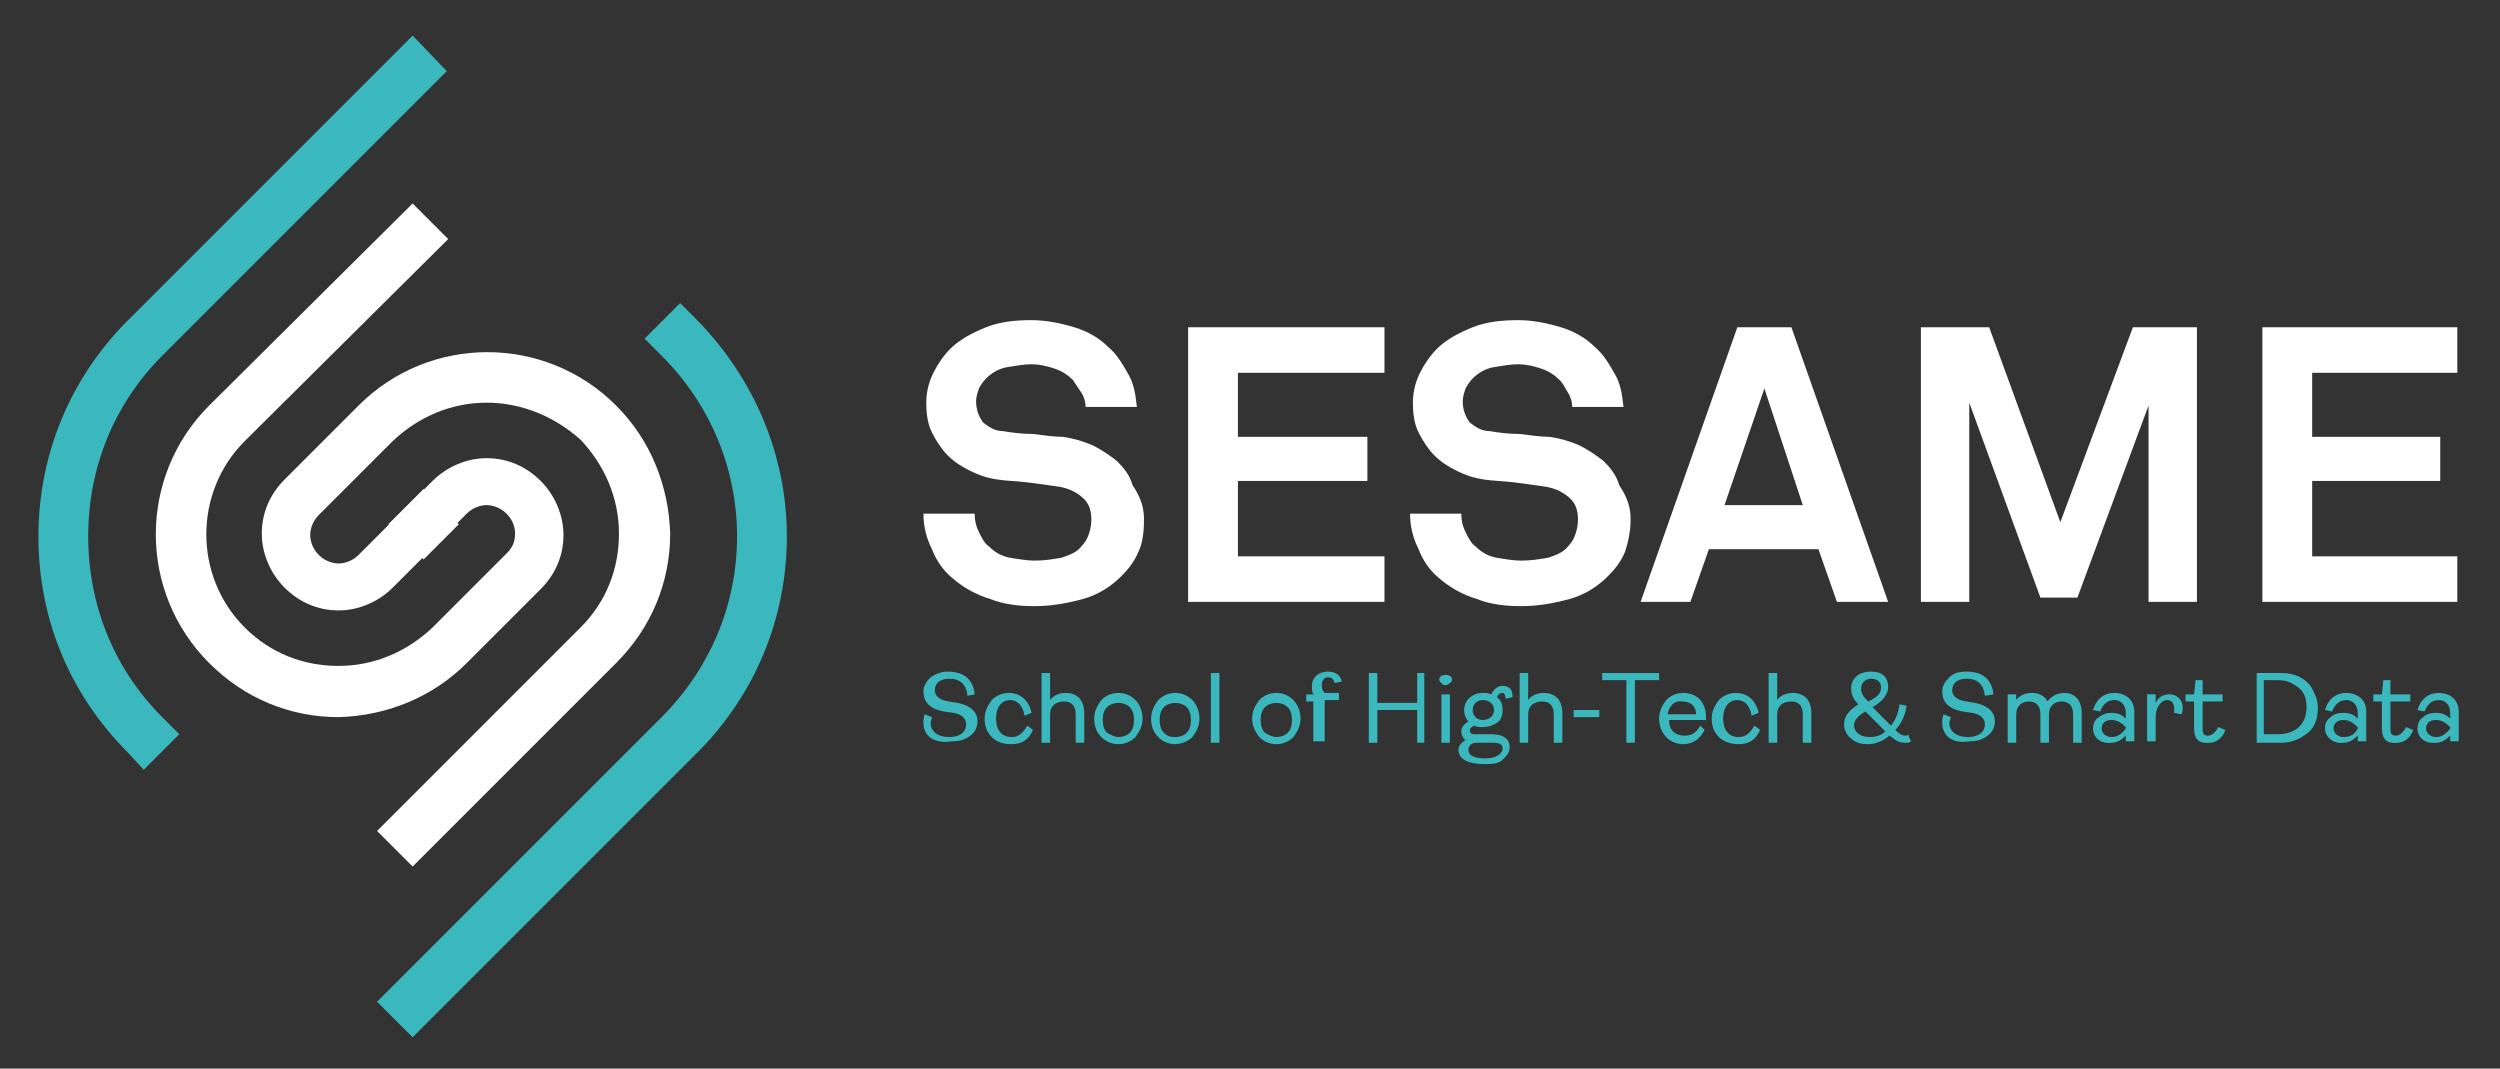
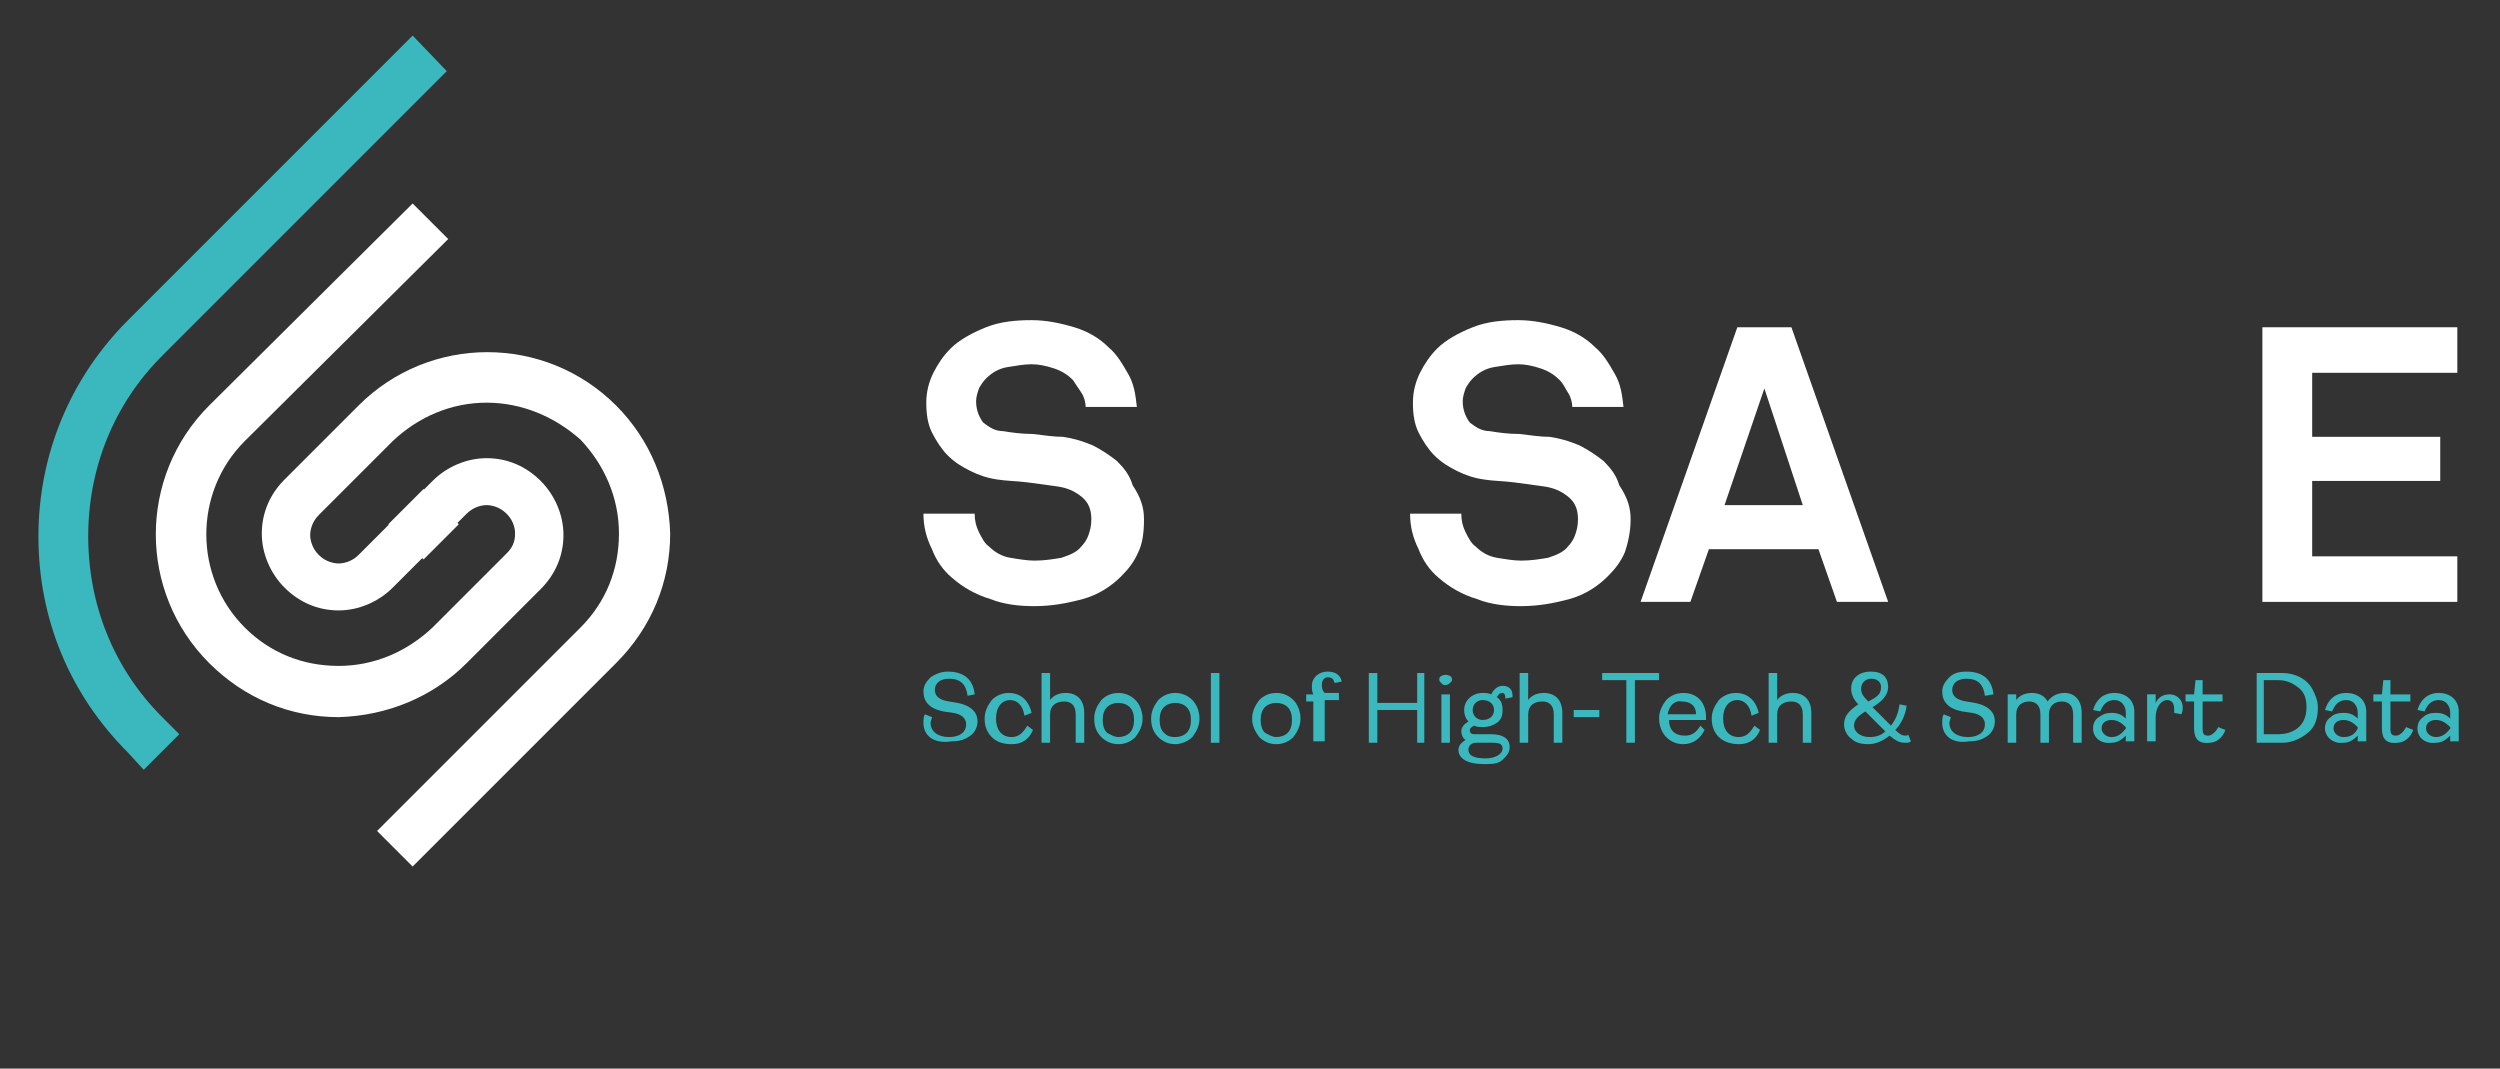
<svg xmlns="http://www.w3.org/2000/svg" id="Calque_1" x="0px" y="0px" viewBox="0 0 175.7 75.1" style="enable-background:new 0 0 175.7 75.1;" xml:space="preserve">
  <rect x="0" y="0" width="175.7" height="75.1" fill="#333333" stroke="none" />
  <style type="text/css"> .st0{fill:#FFFFFF;} .st1{fill:#3AB8BD;} </style>
  <g>
    <path class="st0" d="M34.2,28.3c-2.5,0-4.8,1-6.6,2.7l-5.2,5.2c-0.5,0.5-0.6,1.1-0.6,1.4c0,0.3,0.1,0.9,0.6,1.4 c0.5,0.5,1.1,0.6,1.4,0.6c0.3,0,0.9-0.1,1.4-0.6l5.2-5.2c1-1,2.4-1.6,3.8-1.6c1.5,0,2.8,0.6,3.8,1.6c1,1,1.6,2.4,1.6,3.8 c0,1.5-0.6,2.8-1.6,3.8l-5.2,5.2c-2.4,2.4-5.6,3.7-9,3.8c-3.4,0-6.6-1.3-9.1-3.8c-5-5-5-13.1,0-18.1L29,14.3l2.5,2.5L17.2,31 c-3.6,3.6-3.6,9.5,0,13.1c1.8,1.8,4.1,2.7,6.6,2.7c2.5,0,4.8-1,6.6-2.7l5.2-5.2c0.4-0.4,0.6-0.8,0.6-1.4c0-0.5-0.2-1-0.6-1.4 c-0.5-0.5-1.1-0.6-1.4-0.6c-0.3,0-0.9,0.1-1.4,0.6l-5.2,5.2c-1,1-2.4,1.6-3.8,1.6c-1.5,0-2.8-0.6-3.8-1.6c-1-1-1.6-2.4-1.6-3.8 c0-1.5,0.6-2.8,1.6-3.8l5.2-5.2c5-5,13.1-5,18.1,0c2.4,2.4,3.7,5.6,3.8,9c0,3.4-1.3,6.6-3.8,9.1L29,60.9l-2.5-2.5l14.3-14.3 c1.8-1.8,2.7-4.1,2.7-6.6c0-2.5-1-4.8-2.7-6.6C39,29.3,36.7,28.3,34.2,28.3" />
    <rect x="28" y="35.1" transform="matrix(0.707 -0.707 0.707 0.707 -17.32 31.825)" class="st0" width="3.5" height="3.5" />
    <path class="st1" d="M11.4,50.4l1.2,1.2l-2.5,2.5L9,52.9c-4.1-4.1-6.3-9.4-6.3-15.2C2.7,32,4.9,26.6,9,22.5l20-20L31.4,5l-20,20 C8,28.4,6.2,32.9,6.2,37.7S8,47,11.4,50.4" />
-     <path class="st1" d="M55.3,37.7c0,5.7-2.2,11.1-6.3,15.2l-20,20l-2.5-2.5l20-20c3.4-3.4,5.3-7.9,5.3-12.7c0-4.8-1.9-9.3-5.3-12.7 l-1.2-1.2l2.5-2.5l1.2,1.2C53,26.6,55.3,32,55.3,37.7" />
    <path class="st1" d="M64.9,50.8c0-0.2,0-0.4,0.1-0.6l0.5,0.2c0,0.1-0.1,0.3-0.1,0.4c0,0.6,0.5,1,1.3,1c0.7,0,1.2-0.3,1.2-0.9 c0-0.4-0.3-0.7-0.9-0.8l-0.7-0.1c-1-0.2-1.4-0.7-1.4-1.4c0-0.4,0.2-0.7,0.5-1c0.3-0.2,0.7-0.4,1.2-0.4c1.2,0,1.8,0.6,1.9,1.6 L68,48.9c-0.1-0.8-0.5-1.2-1.3-1.2c-0.6,0-1,0.3-1,0.8c0,0.4,0.3,0.7,1,0.8l0.6,0.1c1,0.2,1.4,0.7,1.4,1.3c0,0.4-0.2,0.8-0.5,1 c-0.4,0.3-0.8,0.4-1.3,0.4C65.6,52.3,64.9,51.7,64.9,50.8" />
    <path class="st1" d="M69.7,51.8c-0.3-0.3-0.5-0.7-0.5-1.3c0-0.5,0.2-0.9,0.5-1.3c0.3-0.3,0.7-0.5,1.2-0.5c0.8,0,1.4,0.5,1.6,1.4 l-0.5,0.2c-0.1-0.7-0.5-1.1-1-1.1c-0.6,0-1,0.5-1,1.3c0,0.8,0.4,1.3,1.1,1.3c0.5,0,0.8-0.3,1.1-0.8l0.4,0.3c-0.3,0.7-0.8,1-1.5,1 C70.4,52.3,70,52.1,69.7,51.8" />
    <path class="st1" d="M73.2,52.2v-4.9h0.6v1.9c0.2-0.3,0.6-0.5,1.1-0.5c0.8,0,1.3,0.5,1.3,1.4v2.1h-0.6v-2c0-0.6-0.3-0.9-0.8-0.9 c-0.6,0-1,0.3-1,0.9v2H73.2z" />
    <path class="st1" d="M78.6,52.3c-0.5,0-0.9-0.2-1.2-0.5c-0.3-0.3-0.5-0.7-0.5-1.3c0-0.5,0.2-0.9,0.5-1.3c0.3-0.3,0.7-0.5,1.2-0.5 s0.9,0.2,1.2,0.5c0.3,0.3,0.5,0.8,0.5,1.3c0,0.5-0.2,0.9-0.5,1.3C79.5,52.1,79.1,52.3,78.6,52.3 M78.6,51.8c0.3,0,0.6-0.1,0.8-0.3 c0.2-0.2,0.3-0.5,0.3-0.9c0-0.4-0.1-0.7-0.3-0.9c-0.2-0.2-0.5-0.3-0.8-0.3s-0.6,0.1-0.8,0.3c-0.2,0.2-0.3,0.5-0.3,0.9 c0,0.4,0.1,0.7,0.3,0.9C78,51.6,78.3,51.8,78.6,51.8" />
    <path class="st1" d="M82.6,52.3c-0.5,0-0.9-0.2-1.2-0.5c-0.3-0.3-0.5-0.7-0.5-1.3c0-0.5,0.2-0.9,0.5-1.3c0.3-0.3,0.7-0.5,1.2-0.5 c0.5,0,0.9,0.2,1.2,0.5c0.3,0.3,0.5,0.8,0.5,1.3c0,0.5-0.2,0.9-0.5,1.3C83.5,52.1,83,52.3,82.6,52.3 M82.6,51.8 c0.3,0,0.6-0.1,0.8-0.3s0.3-0.5,0.3-0.9c0-0.4-0.1-0.7-0.3-0.9c-0.2-0.2-0.5-0.3-0.8-0.3c-0.3,0-0.6,0.1-0.8,0.3 c-0.2,0.2-0.3,0.5-0.3,0.9c0,0.4,0.1,0.7,0.3,0.9S82.2,51.8,82.6,51.8" />
    <rect x="85.1" y="47.3" class="st1" width="0.6" height="4.9" />
    <path class="st1" d="M89.7,52.3c-0.5,0-0.9-0.2-1.2-0.5C88.2,51.4,88,51,88,50.5c0-0.5,0.2-0.9,0.5-1.3c0.3-0.3,0.7-0.5,1.2-0.5 s0.9,0.2,1.2,0.5c0.3,0.3,0.5,0.8,0.5,1.3c0,0.5-0.2,0.9-0.5,1.3C90.6,52.1,90.2,52.3,89.7,52.3 M89.7,51.8c0.3,0,0.6-0.1,0.8-0.3 c0.2-0.2,0.3-0.5,0.3-0.9c0-0.4-0.1-0.7-0.3-0.9c-0.2-0.2-0.5-0.3-0.8-0.3s-0.6,0.1-0.8,0.3c-0.2,0.2-0.3,0.5-0.3,0.9 c0,0.4,0.1,0.7,0.3,0.9C89.1,51.6,89.4,51.8,89.7,51.8" />
    <path class="st1" d="M92.3,52.2v-2.9h-0.5v-0.5h0.5c-0.1-0.2-0.1-0.4-0.1-0.6c0-0.6,0.5-1,1.1-1c0.5,0,0.9,0.2,1,0.7l-0.5,0.1 c-0.1-0.3-0.2-0.4-0.5-0.4c-0.2,0-0.4,0.2-0.4,0.5c0,0.2,0,0.4,0.2,0.6h1v0.5h-1v2.9H92.3z" />
    <polygon class="st1" points="96.2,52.2 96.2,47.3 96.8,47.3 96.8,49.4 99.6,49.4 99.6,47.3 100.1,47.3 100.1,52.2 99.6,52.2 99.6,49.9 96.8,49.9 96.8,52.2 " />
    <path class="st1" d="M101.3,48c-0.2-0.1-0.2-0.4,0-0.5c0.2-0.1,0.4-0.1,0.6,0c0.2,0.1,0.2,0.4,0,0.5 C101.7,48.2,101.4,48.2,101.3,48 M101.3,48.8h0.6v3.4h-0.6V48.8z" />
    <path class="st1" d="M105.2,49c0.3,0.2,0.4,0.5,0.4,0.9c0,0.4-0.1,0.7-0.4,0.9s-0.6,0.3-1,0.3c-0.2,0-0.4,0-0.6-0.1 c-0.2,0.1-0.3,0.2-0.3,0.3c0,0.2,0.1,0.3,0.3,0.3h1.2c0.8,0,1.3,0.3,1.3,0.9c0,0.4-0.2,0.6-0.5,0.9s-0.8,0.3-1.3,0.3 c-1.2,0-1.8-0.4-1.8-1c0-0.3,0.2-0.5,0.5-0.7c-0.2-0.1-0.3-0.4-0.3-0.6c0-0.3,0.2-0.5,0.5-0.7c-0.2-0.2-0.3-0.5-0.3-0.8 c0-0.7,0.6-1.2,1.3-1.2c0.2,0,0.4,0,0.6,0.1c0.2-0.4,0.5-0.6,0.8-0.6c0.4,0,0.7,0.2,0.7,0.7v0.1l-0.5,0.1c0-0.3-0.1-0.4-0.2-0.4 C105.4,48.7,105.3,48.8,105.2,49 M103.8,52.2c-0.4,0-0.6,0.2-0.6,0.5c0,0.4,0.4,0.6,1.2,0.6c0.7,0,1.2-0.3,1.2-0.7 c0-0.3-0.2-0.4-0.7-0.4H103.8z M105,49.9c0-0.4-0.3-0.7-0.8-0.7c-0.4,0-0.7,0.3-0.7,0.7c0,0.4,0.3,0.7,0.7,0.7 C104.7,50.6,105,50.3,105,49.9" />
    <path class="st1" d="M106.8,52.2v-4.9h0.6v1.9c0.2-0.3,0.6-0.5,1.1-0.5c0.8,0,1.3,0.5,1.3,1.4v2.1h-0.6v-2c0-0.6-0.3-0.9-0.8-0.9 c-0.6,0-1,0.3-1,0.9v2H106.8z" />
    <rect x="110.6" y="49.9" class="st1" width="1.8" height="0.5" />
    <polygon class="st1" points="114.3,52.2 114.3,47.8 112.6,47.8 112.6,47.3 116.6,47.3 116.6,47.8 114.9,47.8 114.9,52.2 " />
    <path class="st1" d="M119.8,51.3c-0.3,0.6-0.8,1-1.5,1c-0.5,0-0.9-0.2-1.2-0.5c-0.3-0.3-0.5-0.8-0.5-1.3c0-0.5,0.2-0.9,0.5-1.3 c0.3-0.3,0.7-0.5,1.2-0.5c1,0,1.6,0.7,1.6,1.7c0,0.1,0,0.2,0,0.2h-2.6c0,0.7,0.4,1.1,1.1,1.1c0.5,0,0.8-0.2,1.1-0.7L119.8,51.3z M117.2,50.2h2c0-0.6-0.4-0.9-1-0.9C117.7,49.2,117.3,49.6,117.2,50.2" />
    <path class="st1" d="M120.8,51.8c-0.3-0.3-0.5-0.7-0.5-1.3c0-0.5,0.2-0.9,0.5-1.3c0.3-0.3,0.7-0.5,1.2-0.5c0.8,0,1.4,0.5,1.6,1.4 l-0.5,0.2c-0.1-0.7-0.5-1.1-1-1.1c-0.6,0-1,0.5-1,1.3c0,0.8,0.4,1.3,1.1,1.3c0.5,0,0.8-0.3,1.1-0.8l0.4,0.3c-0.3,0.7-0.8,1-1.5,1 C121.6,52.3,121.1,52.1,120.8,51.8" />
    <path class="st1" d="M124.3,52.2v-4.9h0.6v1.9c0.2-0.3,0.6-0.5,1.1-0.5c0.8,0,1.3,0.5,1.3,1.4v2.1h-0.6v-2c0-0.6-0.3-0.9-0.8-0.9 c-0.6,0-1,0.3-1,0.9v2H124.3z" />
    <path class="st1" d="M134.3,52.1c-0.1,0.1-0.2,0.1-0.4,0.1c-0.4,0-0.6-0.1-1.1-0.5c-0.5,0.4-1,0.6-1.5,0.6c-0.5,0-0.9-0.1-1.2-0.4 c-0.3-0.2-0.5-0.6-0.5-1c0-0.6,0.4-1,1-1.4c-0.4-0.4-0.5-0.8-0.5-1.1c0-0.7,0.5-1.2,1.4-1.2c0.8,0,1.2,0.4,1.2,1.1 c0,0.5-0.4,1-1.1,1.4c0,0,0.1,0.1,0.1,0.1l1.2,1.2c0.3-0.4,0.5-0.8,0.6-1.5l0.5,0.1c-0.1,0.7-0.4,1.3-0.8,1.7 c0.3,0.3,0.5,0.4,0.7,0.4c0.1,0,0.2,0,0.2-0.1L134.3,52.1z M131.4,51.8c0.4,0,0.8-0.1,1.1-0.4l-1.1-1.1l-0.3-0.3 c-0.5,0.3-0.8,0.6-0.8,1C130.3,51.4,130.7,51.8,131.4,51.8 M130.8,48.4c0,0.3,0.1,0.5,0.5,0.9c0.6-0.3,0.9-0.5,0.9-1 c0-0.4-0.3-0.6-0.7-0.6C131.1,47.7,130.8,48,130.8,48.4" />
    <path class="st1" d="M136.5,50.8c0-0.2,0-0.4,0.1-0.6l0.5,0.2c0,0.1-0.1,0.3-0.1,0.4c0,0.6,0.5,1,1.3,1c0.7,0,1.2-0.3,1.2-0.9 c0-0.4-0.3-0.7-0.9-0.8l-0.7-0.1c-1-0.2-1.4-0.7-1.4-1.4c0-0.4,0.2-0.7,0.5-1s0.7-0.4,1.2-0.4c1.2,0,1.8,0.6,1.9,1.6l-0.6,0.1 c-0.1-0.8-0.5-1.2-1.3-1.2c-0.6,0-1,0.3-1,0.8c0,0.4,0.3,0.7,1,0.8l0.6,0.1c1,0.2,1.4,0.7,1.4,1.3c0,0.4-0.2,0.8-0.5,1 c-0.4,0.3-0.8,0.4-1.3,0.4C137.2,52.3,136.5,51.7,136.5,50.8" />
    <path class="st1" d="M146.3,50.1v2.1h-0.6v-2c0-0.6-0.3-0.9-0.8-0.9c-0.5,0-0.9,0.3-0.9,0.9v2h-0.6v-2c0-0.6-0.3-0.9-0.8-0.9 c-0.5,0-0.9,0.3-0.9,0.9v2h-0.6v-3.4h0.6v0.4c0.2-0.3,0.6-0.5,1.1-0.5c0.5,0,0.9,0.2,1.1,0.6c0.3-0.4,0.7-0.6,1.2-0.6 C145.8,48.7,146.3,49.2,146.3,50.1" />
    <path class="st1" d="M147.1,51.2c0-0.3,0.1-0.6,0.4-0.8s0.5-0.3,0.9-0.3c0.4,0,0.7,0.1,1,0.4v-0.4c0-0.5-0.3-0.9-0.8-0.9 c-0.5,0-0.8,0.3-1,0.8l-0.5-0.1c0.2-0.7,0.7-1.2,1.5-1.2c0.8,0,1.4,0.5,1.4,1.3v2.1h-0.6v-0.4c-0.3,0.3-0.6,0.5-1,0.5 C147.6,52.3,147.1,51.8,147.1,51.2 M149.4,51.2v-0.1c-0.3-0.3-0.6-0.5-1-0.5c-0.4,0-0.7,0.2-0.7,0.6c0,0.3,0.3,0.6,0.7,0.6 C148.8,51.8,149.1,51.6,149.4,51.2" />
    <path class="st1" d="M150.9,52.2v-3.4h0.6v0.6c0.2-0.4,0.5-0.6,1-0.6c0.5,0,0.9,0.4,0.9,0.9c0,0.2,0,0.3-0.1,0.5l-0.5-0.1 c0-0.1,0-0.2,0-0.3c0-0.4-0.2-0.6-0.5-0.6c-0.4,0-0.8,0.5-0.8,1.2v1.7H150.9z" />
    <path class="st1" d="M154.2,51.2v-1.9h-0.6v-0.5h0.6l0.1-1h0.5v1h1.4v0.5h-1.4v1.9c0,0.4,0.1,0.5,0.4,0.5c0.2,0,0.5-0.2,0.7-0.6 l0.5,0.2c-0.2,0.6-0.7,0.9-1.1,0.9C154.5,52.3,154.2,51.9,154.2,51.2" />
    <path class="st1" d="M158.6,52.2v-4.9h1.8c0.9,0,1.7,0.4,2.1,1.1c0.2,0.4,0.4,0.8,0.4,1.3c0,0.8-0.2,1.4-0.7,1.8 c-0.5,0.4-1.1,0.7-1.8,0.7H158.6z M159.1,51.6h1c1,0,2-0.5,2-1.9c0-0.7-0.2-1.1-0.6-1.4c-0.4-0.3-0.8-0.5-1.4-0.5h-1V51.6z" />
    <path class="st1" d="M163.4,51.2c0-0.3,0.1-0.6,0.4-0.8c0.2-0.2,0.5-0.3,0.9-0.3c0.4,0,0.7,0.1,1,0.4v-0.4c0-0.5-0.3-0.9-0.8-0.9 c-0.5,0-0.8,0.3-1,0.8l-0.5-0.1c0.2-0.7,0.7-1.2,1.5-1.2c0.8,0,1.4,0.5,1.4,1.3v2.1h-0.6v-0.4c-0.3,0.3-0.6,0.5-1,0.5 C164,52.3,163.4,51.8,163.4,51.2 M165.7,51.2v-0.1c-0.3-0.3-0.6-0.5-1-0.5c-0.4,0-0.7,0.2-0.7,0.6c0,0.3,0.3,0.6,0.7,0.6 C165.2,51.8,165.5,51.6,165.7,51.2" />
    <path class="st1" d="M167.4,51.2v-1.9h-0.6v-0.5h0.6l0.1-1h0.5v1h1.4v0.5H168v1.9c0,0.4,0.1,0.5,0.4,0.5c0.2,0,0.5-0.2,0.7-0.6 l0.5,0.2c-0.2,0.6-0.7,0.9-1.1,0.9C167.7,52.3,167.4,51.9,167.4,51.2" />
    <path class="st1" d="M169.9,51.2c0-0.3,0.1-0.6,0.4-0.8c0.2-0.2,0.5-0.3,0.9-0.3c0.4,0,0.7,0.1,1,0.4v-0.4c0-0.5-0.3-0.9-0.8-0.9 c-0.5,0-0.8,0.3-1,0.8l-0.5-0.1c0.2-0.7,0.7-1.2,1.5-1.2c0.8,0,1.4,0.5,1.4,1.3v2.1h-0.6v-0.4c-0.3,0.3-0.6,0.5-1,0.5 C170.4,52.3,169.9,51.8,169.9,51.2 M172.2,51.2v-0.1c-0.3-0.3-0.6-0.5-1-0.5c-0.4,0-0.7,0.2-0.7,0.6c0,0.3,0.3,0.6,0.7,0.6 C171.6,51.8,171.9,51.6,172.2,51.2" />
    <path class="st0" d="M80.4,36.5c0,0.9-0.1,1.7-0.4,2.3c-0.3,0.7-0.7,1.2-1.2,1.7c-0.7,0.7-1.6,1.3-2.7,1.6 c-1.1,0.3-2.2,0.5-3.4,0.5c-1,0-2.1-0.1-3.1-0.5c-1-0.3-1.9-0.8-2.7-1.5c-0.6-0.5-1.1-1.2-1.4-2c-0.4-0.8-0.6-1.6-0.6-2.5h3.6 c0,0.5,0.1,0.9,0.3,1.3c0.2,0.4,0.4,0.8,0.7,1c0.4,0.4,0.9,0.7,1.5,0.8c0.6,0.1,1.2,0.2,1.7,0.2c0.7,0,1.3-0.1,1.9-0.2 c0.6-0.2,1.1-0.4,1.4-0.8c0.2-0.2,0.4-0.5,0.5-0.8c0.1-0.3,0.2-0.6,0.2-1.1c0-0.7-0.2-1.2-0.7-1.6c-0.5-0.4-1-0.6-1.6-0.7 c-0.7-0.1-1.4-0.2-2.2-0.3c-0.8-0.1-1.5-0.1-2.1-0.2c-0.7-0.1-1.3-0.3-1.9-0.6c-0.6-0.3-1.1-0.6-1.6-1.1c-0.4-0.4-0.8-1-1.1-1.6 c-0.3-0.6-0.4-1.3-0.4-2.1c0-0.8,0.2-1.5,0.5-2.1c0.3-0.6,0.7-1.2,1.2-1.7c0.6-0.6,1.5-1.1,2.5-1.5c1-0.4,2.1-0.5,3.2-0.5 c1,0,2,0.2,3,0.5c1,0.3,1.8,0.8,2.4,1.4c0.6,0.5,1,1.2,1.4,1.9c0.4,0.7,0.5,1.4,0.6,2.3h-3.6c0-0.3-0.1-0.7-0.3-1 c-0.2-0.3-0.4-0.6-0.6-0.9c-0.3-0.3-0.7-0.6-1.3-0.8c-0.6-0.2-1.1-0.3-1.6-0.3c-0.5,0-1.1,0.1-1.7,0.2c-0.6,0.1-1.1,0.4-1.5,0.8 c-0.2,0.2-0.4,0.5-0.5,0.7c-0.1,0.3-0.2,0.6-0.2,0.9c0,0.6,0.2,1.1,0.5,1.5c0.4,0.3,0.8,0.6,1.4,0.6c0.6,0.1,1.3,0.2,2.1,0.2 c0.8,0.1,1.5,0.2,2.1,0.2c0.7,0.1,1.4,0.3,2.1,0.6c0.6,0.3,1.2,0.7,1.7,1.1c0.5,0.5,0.9,1,1.1,1.7C80.2,35,80.4,35.7,80.4,36.5" />
-     <polygon class="st0" points="83.5,42.3 83.5,23 97.3,23 97.3,26.2 87,26.2 87,30.7 96.1,30.7 96.1,33.8 87,33.8 87,39.1 97.3,39.1 97.3,42.3 " />
    <path class="st0" d="M114.6,36.5c0,0.9-0.2,1.7-0.4,2.3c-0.3,0.7-0.7,1.2-1.2,1.7c-0.7,0.7-1.6,1.3-2.7,1.6 c-1.1,0.3-2.2,0.5-3.4,0.5c-1,0-2.1-0.1-3.1-0.5c-1-0.3-1.9-0.8-2.7-1.5c-0.6-0.5-1.1-1.2-1.4-2c-0.4-0.8-0.6-1.6-0.6-2.5h3.6 c0,0.5,0.1,0.9,0.3,1.3c0.2,0.4,0.4,0.8,0.7,1c0.4,0.4,0.9,0.7,1.5,0.8c0.6,0.1,1.2,0.2,1.7,0.2c0.7,0,1.3-0.1,1.9-0.2 c0.6-0.2,1.1-0.4,1.4-0.8c0.2-0.2,0.4-0.5,0.5-0.8c0.1-0.3,0.2-0.6,0.2-1.1c0-0.7-0.2-1.2-0.7-1.6c-0.5-0.4-1-0.6-1.6-0.7 c-0.7-0.1-1.4-0.2-2.2-0.3c-0.8-0.1-1.5-0.1-2.1-0.2c-0.7-0.1-1.3-0.3-1.9-0.6c-0.6-0.3-1.1-0.6-1.6-1.1c-0.4-0.4-0.8-1-1.1-1.6 c-0.3-0.6-0.4-1.3-0.4-2.1c0-0.8,0.2-1.5,0.5-2.1c0.3-0.6,0.7-1.2,1.2-1.7c0.6-0.6,1.5-1.1,2.5-1.5c1-0.4,2.1-0.5,3.2-0.5 c1,0,2,0.2,3,0.5c1,0.3,1.8,0.8,2.4,1.4c0.6,0.5,1,1.2,1.4,1.9c0.4,0.7,0.5,1.4,0.6,2.3h-3.6c0-0.3-0.1-0.7-0.3-1 c-0.2-0.3-0.3-0.6-0.6-0.9c-0.3-0.3-0.7-0.6-1.3-0.8c-0.6-0.2-1.1-0.3-1.6-0.3c-0.5,0-1.1,0.1-1.7,0.2c-0.6,0.1-1.1,0.4-1.5,0.8 c-0.2,0.2-0.4,0.5-0.5,0.7c-0.1,0.3-0.2,0.6-0.2,0.9c0,0.6,0.2,1.1,0.5,1.5c0.4,0.3,0.8,0.6,1.4,0.6c0.6,0.1,1.3,0.2,2.1,0.2 c0.8,0.1,1.5,0.2,2.1,0.2c0.7,0.1,1.4,0.3,2.1,0.6c0.6,0.3,1.2,0.7,1.7,1.1c0.5,0.5,0.9,1,1.1,1.7C114.4,35,114.6,35.7,114.6,36.5" />
    <path class="st0" d="M129.1,42.3l-1.3-3.7h-7.7l-1.3,3.7h-3.5l6.8-19.3h3.8l6.8,19.3H129.1z M124,27.3l-2.8,8.2h5.5L124,27.3z" />
-     <polygon class="st0" points="151,42.3 151,28.5 146,42 143.4,42 138.4,28.3 138.4,42.3 135,42.3 135,23 139.8,23 144.8,36.7 149.9,23 154.4,23 154.4,42.3 " />
    <polygon class="st0" points="159,42.3 159,23 172.7,23 172.7,26.2 162.5,26.2 162.5,30.7 171.5,30.7 171.5,33.8 162.5,33.8 162.5,39.1 172.7,39.1 172.7,42.3 " />
  </g>
</svg>